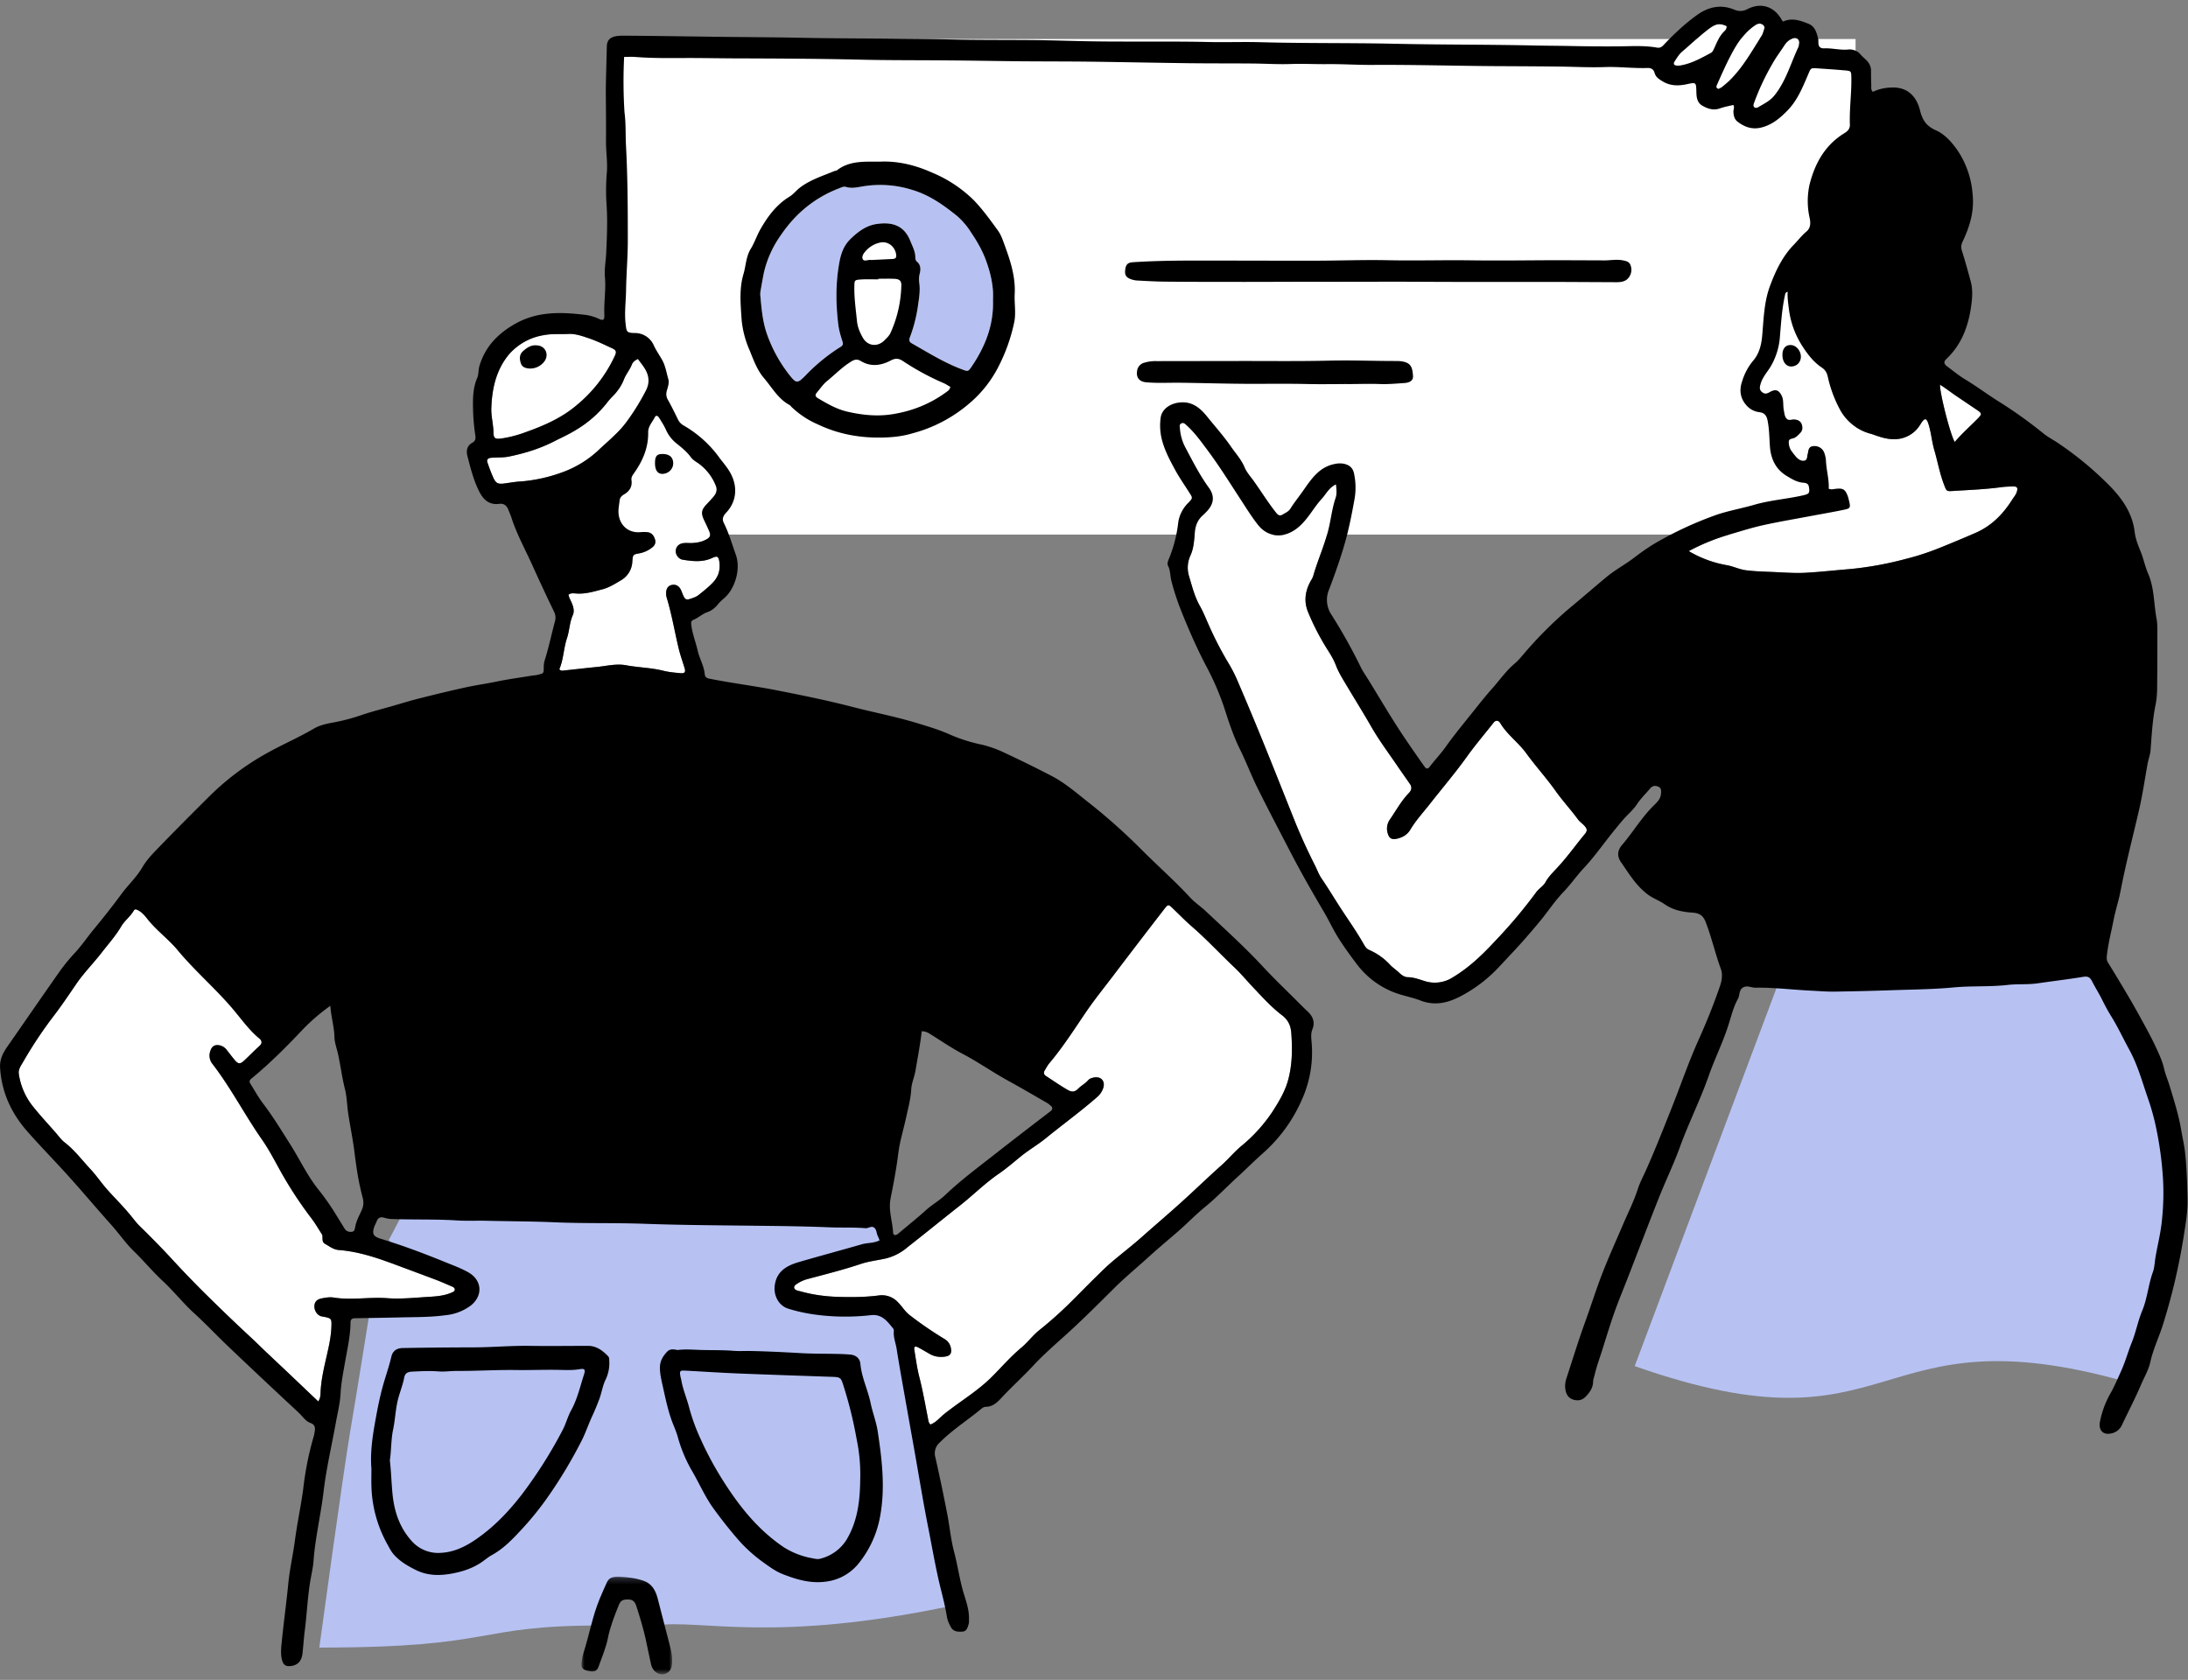
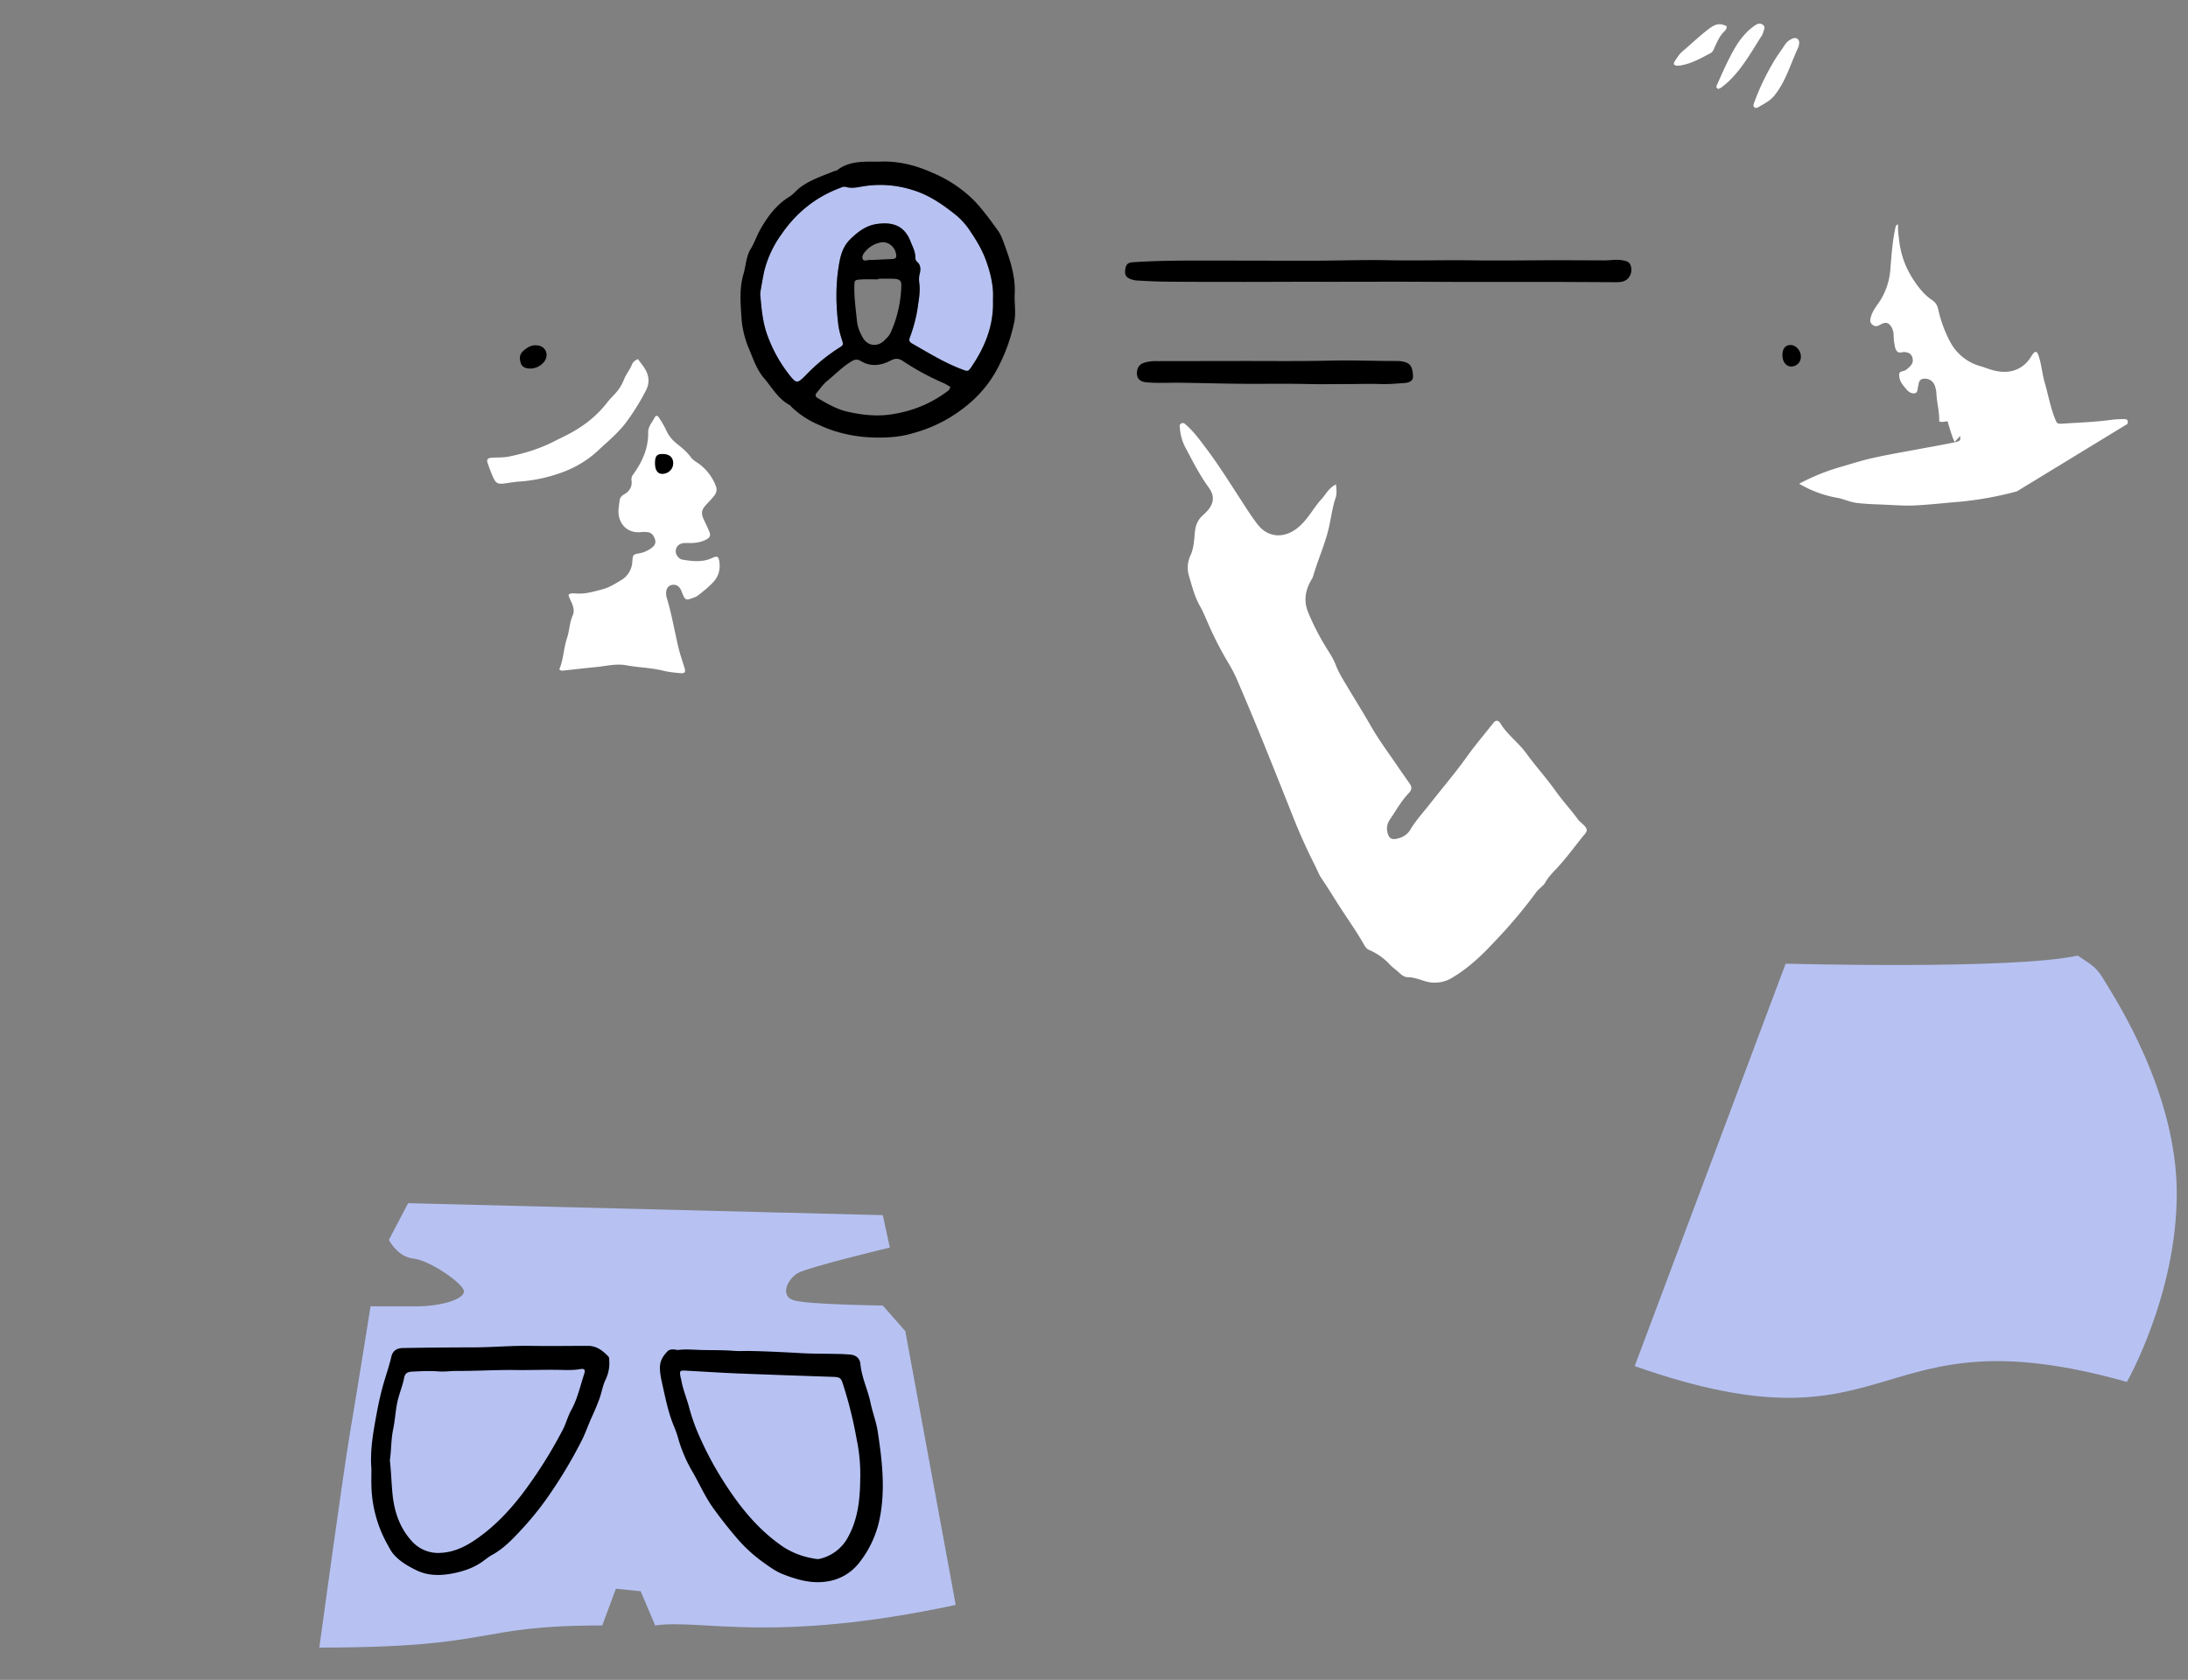
<svg xmlns="http://www.w3.org/2000/svg" xmlns:xlink="http://www.w3.org/1999/xlink" width="362" height="278">
  <rect width="100%" height="100%" fill="#808080" stroke="none" />
  <defs>
-     <path id="a" d="M0 .19h15.01v16.16H0z" />
-   </defs>
+     </defs>
  <g fill="none" fill-rule="evenodd">
-     <path fill="#FFF" d="M102 6.46h205v82H102zM64.58 208.98l7.54 2.8c.9.35 1.78.75 2.67 1.13.21.09.42.2.44.44.04.34-.25.43-.49.54-1.27.57-2.65.65-4 .74-2.23.13-4.49.37-6.7.2-2.95-.22-5.89.37-8.82-.1-.66-.11-1.32 0-1.97.13-.83.15-1.22.58-1.24 1.3-.02.72.44 1.44 1.07 1.65.13.04.26.06.4.08 1.34.26 1.4.29 1.34 1.7-.06 1.72-.46 3.4-.84 5.07-.45 1.97-.9 3.93-.96 5.97-.02.39-.05.79-.37 1.29l-4.92-4.68-3.36-3.17c-1.02-.95-2-1.95-3.04-2.9-2.51-2.33-4.98-4.71-7.42-7.12a170.73 170.73 0 01-5.39-5.6c-1.75-1.9-3.57-3.75-5.42-5.56-.54-.53-.98-1.12-1.45-1.7-1.21-1.49-2.58-2.84-3.86-4.27-.99-1.1-1.81-2.35-2.83-3.44-1.4-1.51-2.65-3.17-4.3-4.45-.58-.45-1.02-1.1-1.51-1.65-1.24-1.42-2.53-2.8-3.7-4.27a11.14 11.14 0 01-2.34-5.37c-.12-.77.34-1.37.68-1.96a70.92 70.92 0 014.95-7.48c1.37-1.77 2.62-3.64 3.89-5.5 1.24-1.81 2.8-3.37 4.14-5.1 1.12-1.45 2.36-2.82 3.3-4.43.56-.94 1.5-1.6 2.05-2.57.21-.37.52-.17.8-.02.77.42 1.24 1.14 1.77 1.77 1.45 1.72 3.27 3.06 4.71 4.8 2.75 3.31 6.03 6.14 8.85 9.4 1.52 1.75 2.83 3.7 4.64 5.2.42.35.55.77.04 1.23-.88.8-1.7 1.65-2.57 2.46-.64.59-.97.55-1.53-.12-.46-.54-.87-1.1-1.31-1.66a2 2 0 00-1.06-.74c-.84-.22-1.39.05-1.65.86a2.2 2.2 0 00.3 2.14c3.07 3.97 5.36 8.46 8.24 12.57 1.09 1.57 1.99 3.3 2.93 5a65.93 65.93 0 005.18 7.95c.64.83 1.17 1.75 1.74 2.64.07.1.14.24.14.36.03.48-.08 1.02.43 1.3.72.4 1.38.95 2.27 1.02 2.96.23 5.77 1.1 8.54 2.12M150.03 206.48c2.98-2.33 5.91-4.72 8.88-7.06 2.14-1.69 4.07-3.63 6.33-5.18 1.34-.92 2.56-2 3.82-3.01 1.26-1 2.68-1.83 3.95-2.86 2.83-2.3 5.78-4.44 8.53-6.85.48-.42.81-.93 1-1.53.33-1.13-.43-1.92-1.6-1.67-.35.07-.7.18-.93.46-.47.54-1.12.86-1.61 1.36-.56.58-1.06.63-1.75.23-1.22-.7-2.37-1.51-3.55-2.27-.42-.26-.5-.58-.24-1 .23-.36.43-.77.7-1.1 2.28-2.7 4.16-5.66 6.14-8.57 1.39-2.03 2.94-3.95 4.42-5.9a1594.38 1594.38 0 018.58-11.2c.55-.68.61-.68 1.23-.1 1.09 1.03 2.12 2.11 3.25 3.09 2.46 2.13 4.66 4.52 7.02 6.75 1.08 1.02 2.04 2.18 3.06 3.26 1.54 1.62 3.04 3.31 4.83 4.67 1 .75 1.45 1.7 1.54 2.91.19 2.56.18 5.1-.46 7.6-.5 2-1.55 3.73-2.64 5.44a25.92 25.92 0 01-5.21 5.74c-1.14.97-2.1 2.12-3.21 3.12-2.17 1.93-4.25 3.95-6.4 5.9-2.21 2.01-4.5 3.95-6.73 5.93-1.6 1.43-3.32 2.74-4.96 4.13-1.05.88-2 1.86-2.98 2.81-1.7 1.67-3.33 3.39-5.05 5.02a64.45 64.45 0 01-4.07 3.54c-1.1.89-1.93 2.04-3.01 2.94-1.76 1.47-3.25 3.21-4.87 4.82-2.4 2.38-5.29 4.06-7.88 6.14-.72.58-1.28 1.35-2.24 1.7-.32-.33-.34-.69-.4-1.03-.45-2.29-.85-4.58-1.43-6.84-.38-1.49-.58-3.02-.83-4.54-.08-.47.15-.61.63-.36.62.33 1.23.69 1.84 1.04.83.5 1.73.63 2.67.48.79-.13 1.06-.53.93-1.3a2.17 2.17 0 00-1.06-1.6 59.84 59.84 0 01-5.75-3.94c-.8-.6-1.26-1.45-1.95-2.13a3.62 3.62 0 00-3.2-1.14c-2.15.28-4.3.3-6.47.24-2.2-.05-4.38-.33-6.5-.93-.22-.06-.45-.08-.64-.18-.46-.21-.51-.6-.1-.92a5.95 5.95 0 012.15-.98c2.88-.77 5.78-1.5 8.61-2.45 1.35-.45 2.75-.59 4.12-.9a8.72 8.72 0 003.5-1.78M81.29 67.36c.12-3.18.84-6.21 2.9-8.7a9.67 9.67 0 015.78-3.2c1.33-.26 2.72-.13 4.08-.2 1.14-.06 2.34.37 3.46.75 1.28.44 2.51 1.05 3.75 1.62.7.33.76.59.47 1.23a23.21 23.21 0 01-6.42 8.27c-2.42 2.03-5.27 3.29-8.22 4.34-1.38.5-2.75.92-4.2 1.1-.97.11-1.24-.02-1.25-.99-.02-1.41-.44-2.79-.35-4.22" />
    <path d="M108.35 69.04c.2-.42.53-.18.7.1.42.68.86 1.35 1.17 2.07a6 6 0 001.9 2.32c.79.65 1.57 1.29 2.17 2.12.32.44.77.71 1.21 1a8.29 8.29 0 012.9 3.68c.3.67.13 1.3-.34 1.84-.37.44-.76.86-1.15 1.27-.87.91-.97 1.48-.44 2.6.28.6.57 1.19.83 1.8.33.76.23 1.09-.52 1.48-.75.39-1.58.52-2.42.55-.4 0-.8-.03-1.19 0-.82.07-1.33.57-1.37 1.3-.03.62.47 1.34 1.14 1.45 1.66.27 3.32.46 4.93-.3.79-.37 1.01-.24 1.14.61.2 1.33-.12 2.5-1.1 3.51-.67.7-1.42 1.3-2.17 1.9-.24.2-.49.37-.78.49-1.58.6-1.58.6-2.2-.98-.32-.83-.86-1.19-1.6-1.05-.64.13-.99.64-.95 1.52 0 .3.1.6.19.9.77 2.61 1.22 5.3 1.85 7.94.26 1.11.64 2.19.98 3.28.26.8.1 1.04-.77.95-.92-.09-1.85-.17-2.74-.4-2.02-.5-4.1-.52-6.13-.9-1.68-.31-3.33.15-4.99.3-1.75.17-3.5.38-5.25.56-.24.02-.52.14-.81-.2.7-1.61.7-3.45 1.27-5.15.42-1.25.41-2.6.97-3.82.3-.68.06-1.48-.26-2.18-.18-.4-.4-.77-.46-1.19.4-.3.82-.22 1.19-.2 1.53.14 2.96-.31 4.4-.68 1.16-.3 2.18-.96 3.19-1.56a3.77 3.77 0 001.78-3.08c.09-1.13.1-1.13 1.27-1.34a4.84 4.84 0 001.9-.87c.52-.36.78-.82.56-1.48-.22-.63-.57-1.1-1.29-1.14-.35-.03-.7-.04-1.05 0-1.95.2-3.47-1.04-3.67-3.04-.07-.75.1-1.5.18-2.23.06-.48.38-.78.78-1 .88-.53 1.33-1.29 1.18-2.31-.06-.45.12-.76.36-1.08 1.46-2.05 2.45-4.27 2.4-6.86-.02-.98.7-1.69 1.1-2.5M103.22 62.84c.34-.9 1-1.64 1.35-2.55.15-.39.54-.67.97-.87.34.47.7.91 1.01 1.38.83 1.22 1.01 2.5.3 3.85a37.82 37.82 0 01-3.19 5.15c-1.24 1.68-2.8 3-4.33 4.4a17.38 17.38 0 01-5.8 3.77 25.91 25.91 0 01-7.3 1.7c-.97.04-1.93.23-2.88.35-.92.11-1.3-.05-1.7-.9-.38-.83-.7-1.7-1-2.58-.17-.49.08-.73.58-.78 1-.09 2.02 0 3.03-.22 2.59-.53 5.08-1.3 7.44-2.51 1.29-.66 2.61-1.24 3.83-2.03a18.45 18.45 0 004.9-4.35c.37-.49.8-.93 1.23-1.38a7.48 7.48 0 001.56-2.43M283.58 8.07c-.13.28-.26.56-.55.71-1.59.85-3.16 1.74-4.97 2.05-.17.03-.35.05-.53.04-.57-.02-.75-.27-.44-.74.35-.55.72-1.14 1.2-1.56 1.44-1.22 2.8-2.54 4.3-3.69 1.24-.95 1.88-1.1 3.07-.56.06.34-.12.64-.33.83-.86.81-1.28 1.88-1.75 2.92M286.18 13.3c-.41.4-.85.76-1.3 1.12-.16.13-.38.2-.55.3-.5-.16-.36-.46-.23-.74.67-1.49 1.31-2.98 2.06-4.43.72-1.41 1.49-2.78 2.59-3.95a8.93 8.93 0 011.7-1.46c.39-.25.82-.33 1.23-.03.42.32.2.72.09 1.08-.08.25-.16.52-.3.73-1.64 2.55-3.1 5.23-5.3 7.38M297.53 7.82c-1.27 2.68-2.04 5.6-3.95 7.98-.72.9-1.7 1.36-2.64 1.92-.21.13-.5.24-.73 0-.2-.24-.06-.5.02-.75a39.92 39.92 0 013.02-6.42c.6-1.08 1.35-2.06 2.02-3.09.32-.5.77-.86 1.3-1.08.63-.27 1.15.13 1.1.77-.05.24-.05.48-.14.67M262.19 138.04c-1.57 1.9-2.99 3.92-4.68 5.71-.66.7-1.35 1.4-1.82 2.25-.38.68-1.08 1.03-1.52 1.64a81.29 81.29 0 01-6.7 7.98c-2.11 2.28-4.35 4.46-7.05 6.08a5.5 5.5 0 01-4.56.7c-.96-.29-1.9-.67-2.95-.69-.53 0-1.01-.35-1.38-.7-.48-.47-1.04-.83-1.5-1.3a10.2 10.2 0 00-3.51-2.51c-.46-.18-.73-.66-.96-1.07-1.22-2.14-2.66-4.14-3.99-6.21-.97-1.51-1.9-3.05-2.91-4.53-.46-.67-.72-1.41-1.07-2.11a96.32 96.32 0 01-3.24-7.07c-2.04-5.1-4.05-10.21-6.14-15.3a560.96 560.96 0 00-3.42-8.14 23.59 23.59 0 00-1.56-3.06 57.18 57.18 0 01-3.37-6.57c-.43-.96-.82-1.95-1.34-2.86-.88-1.56-1.3-3.27-1.8-4.95a4.8 4.8 0 01.22-3.37c.6-1.28.62-2.63.76-3.97.11-1.11.51-2.03 1.36-2.76.16-.14.31-.3.47-.46 1.3-1.29 1.52-2.64.46-4.08-1.51-2.07-2.65-4.34-3.84-6.58a7.95 7.95 0 01-.93-3.15c-.02-.34-.17-.73.27-.91.4-.16.63.17.9.4 1.28 1.17 2.27 2.56 3.3 3.93 1.98 2.64 3.72 5.44 5.52 8.2.93 1.42 1.83 2.89 2.89 4.24 1.72 2.21 4.4 2.3 6.58.54 1.7-1.36 2.6-3.29 4.02-4.83.7-.77 1.14-1.78 2.33-2.37.1.88.17 1.58-.06 2.25-.5 1.47-.7 3-1.02 4.5-.6 2.9-1.87 5.58-2.68 8.4-.11.38-.36.71-.54 1.07-.83 1.6-1 3.26-.3 4.94.82 2 1.8 3.9 2.93 5.75.59.95 1.23 1.9 1.64 2.97.45 1.2 1.13 2.28 1.78 3.37 1.37 2.3 2.79 4.57 4.12 6.89 1.36 2.37 3.01 4.53 4.53 6.8l1.81 2.59c.4.55.33 1.05-.14 1.54-1.26 1.3-2.12 2.9-3.14 4.38a2.63 2.63 0 00-.33 2.4c.23.73.65.95 1.42.8.94-.2 1.75-.63 2.26-1.47.97-1.63 2.26-3.01 3.42-4.5 1.95-2.48 4-4.89 5.85-7.46 1.42-2 3.02-3.87 4.54-5.8.4-.5.85-.32 1.09.08 1.14 1.91 3 3.2 4.3 4.99 1.54 2.13 3.33 4.08 4.85 6.23 1.17 1.65 2.55 3.13 3.74 4.76.26.34.64.6.94.91.57.59.64.9.15 1.5M323.37 65.33l3.7 2.5c.84.56.86.7.2 1.38-1.28 1.31-2.66 2.51-3.86 3.93-.69-1.06-2.48-8.02-2.44-9.48.87.54 1.63 1.13 2.4 1.67" fill="#FFF" />
-     <path d="M333.7 81.31c-.13.53-.5.92-.78 1.37-1.53 2.42-3.44 4.37-6.15 5.54-1.94.84-3.88 1.65-5.84 2.44-1.8.72-3.64 1.34-5.5 1.8a56.6 56.6 0 01-9.33 1.71c-2.5.2-4.99.49-7.49.62-1.53.08-3.07-.03-4.6-.1-1.71-.09-3.42-.1-5.14-.32-1.11-.14-2.09-.65-3.17-.84a18.63 18.63 0 01-6.3-2.33 35 35 0 016.96-2.81c1.78-.52 3.54-1.08 5.35-1.48 2.44-.54 4.91-.96 7.37-1.42 1.95-.37 3.9-.7 5.84-1.1 1.26-.25 1.28-.34.98-1.6-.05-.2-.1-.42-.17-.63-.44-1.2-.79-1.41-2.07-1.26-.34.04-.69.16-1.1-.03.08-1.55-.4-3.08-.46-4.66a4.26 4.26 0 00-.24-1.16 1.69 1.69 0 00-1.68-1.23c-.51-.01-.85.18-.98.69-.05.17-.05.35-.1.52-.16.42 0 1.1-.59 1.2-.52.1-1.02-.24-1.38-.66-.28-.33-.55-.68-.8-1.04a2.57 2.57 0 01-.38-1.39c-.01-.6.63-.5.98-.7.36-.2.63-.48.9-.77.42-.42.45-.94.26-1.47-.22-.57-.7-.75-1.27-.79-.42-.02-.88.27-1.25-.15-.33-.38-.34-.9-.44-1.36-.08-.38-.08-.79-.1-1.18-.02-.4-.05-.79-.22-1.16-.46-1-1.02-1.24-1.98-.69-.48.28-.84.39-1.3.02-.48-.38-.39-.83-.26-1.31.29-1.05 1-1.87 1.57-2.74a11.35 11.35 0 001.66-5.35c.19-2.2.33-4.39.8-6.54.06-.25.03-.54.46-.67-.05 1.02.1 1.98.22 2.96.3 2.27 1.09 4.34 2.34 6.23.84 1.28 1.8 2.5 3.1 3.36.55.37.84.85.98 1.5a20.93 20.93 0 001.94 5.31 8.13 8.13 0 005.19 4.15c.43.12.83.29 1.25.42 1.13.37 2.27.6 3.5.4a4.95 4.95 0 003.31-2.17c.16-.21.27-.46.43-.66.45-.58.71-.54.97.18.51 1.46.6 3.02 1.03 4.5.57 1.94.91 3.94 1.65 5.83.38.97.37 1.03 1.43.96 2.68-.17 5.37-.27 8.03-.63.66-.09 1.32-.1 1.97-.12.62 0 .77.22.6.81" fill="#FFF" />
+     <path d="M333.7 81.31a56.6 56.6 0 01-9.33 1.71c-2.5.2-4.99.49-7.49.62-1.53.08-3.07-.03-4.6-.1-1.71-.09-3.42-.1-5.14-.32-1.11-.14-2.09-.65-3.17-.84a18.63 18.63 0 01-6.3-2.33 35 35 0 016.96-2.81c1.78-.52 3.54-1.08 5.35-1.48 2.44-.54 4.91-.96 7.37-1.42 1.95-.37 3.9-.7 5.84-1.1 1.26-.25 1.28-.34.98-1.6-.05-.2-.1-.42-.17-.63-.44-1.2-.79-1.41-2.07-1.26-.34.04-.69.16-1.1-.03.08-1.55-.4-3.08-.46-4.66a4.26 4.26 0 00-.24-1.16 1.69 1.69 0 00-1.68-1.23c-.51-.01-.85.18-.98.69-.05.17-.05.35-.1.52-.16.42 0 1.1-.59 1.2-.52.1-1.02-.24-1.38-.66-.28-.33-.55-.68-.8-1.04a2.57 2.57 0 01-.38-1.39c-.01-.6.63-.5.98-.7.36-.2.63-.48.9-.77.42-.42.45-.94.26-1.47-.22-.57-.7-.75-1.27-.79-.42-.02-.88.27-1.25-.15-.33-.38-.34-.9-.44-1.36-.08-.38-.08-.79-.1-1.18-.02-.4-.05-.79-.22-1.16-.46-1-1.02-1.24-1.98-.69-.48.28-.84.39-1.3.02-.48-.38-.39-.83-.26-1.31.29-1.05 1-1.87 1.57-2.74a11.35 11.35 0 001.66-5.35c.19-2.2.33-4.39.8-6.54.06-.25.03-.54.46-.67-.05 1.02.1 1.98.22 2.96.3 2.27 1.09 4.34 2.34 6.23.84 1.28 1.8 2.5 3.1 3.36.55.37.84.85.98 1.5a20.93 20.93 0 001.94 5.31 8.13 8.13 0 005.19 4.15c.43.12.83.29 1.25.42 1.13.37 2.27.6 3.5.4a4.95 4.95 0 003.31-2.17c.16-.21.27-.46.43-.66.45-.58.71-.54.97.18.51 1.46.6 3.02 1.03 4.5.57 1.94.91 3.94 1.65 5.83.38.97.37 1.03 1.43.96 2.68-.17 5.37-.27 8.03-.63.66-.09 1.32-.1 1.97-.12.62 0 .77.22.6.81" fill="#FFF" />
    <path d="M164.29 49.85c0-.6.03-1.18-.01-1.75-.14-1.9-.64-3.69-1.33-5.47-.6-1.5-1.4-2.84-2.28-4.15a12.2 12.2 0 00-2.29-2.71c-2.25-1.82-4.6-3.5-7.47-4.35a17.58 17.58 0 00-8.2-.57c-.92.16-1.81.36-2.73.09-.43-.13-.76.08-1.14.22-4 1.53-7.16 4.12-9.56 7.63a17.56 17.56 0 00-2.89 6.3c-.18.9-.34 1.81-.5 2.72-.06.35-.13.7-.1 1.05.2 2.17.37 4.35 1.11 6.45a23.54 23.54 0 003.66 6.68c1.2 1.53 1.37 1.49 2.7.16a30.08 30.08 0 015.8-4.74c.48-.28.43-.57.3-.98a14.4 14.4 0 01-.68-2.82c-.38-3.2-.43-6.4.09-9.6.28-1.75.67-3.26 2.03-4.55 1.26-1.2 2.57-2.16 4.3-2.4 2.39-.33 4.47.13 5.54 2.88.34.86.8 1.67.8 2.63 0 .27.06.55.27.73.68.58.63 1.32.44 2.06-.12.48-.12.95-.06 1.44.17 1.19 0 2.36-.18 3.54a24.1 24.1 0 01-1.37 5.48c-.18.45-.11.76.31 1 2.72 1.54 5.36 3.2 8.3 4.3.98.38 1.03.4 1.6-.45 2.23-3.27 3.64-6.82 3.54-10.82" fill="#B7C2F3" />
-     <path d="M157.23 64.01c-.43-.23-.8-.48-1.2-.65a42.57 42.57 0 01-6.7-3.65c-.7-.44-1.24-.43-1.94-.06-1.64.86-3.32 1.1-5 .08-.5-.3-.94-.27-1.46.04-1.53.9-2.75 2.2-4.11 3.3-.62.5-1.11 1.23-1.65 1.87-.31.37-.35.66.13.95 1.6.94 3.22 1.87 5 2.26 2.45.55 4.91.8 7.45.38 3.24-.53 6.15-1.7 8.78-3.63.27-.2.6-.36.7-.89M145.31 46.13v.1c-.96 0-1.93-.04-2.89.02-1.05.07-1.06.13-1.07 1.2-.03 1.9.24 3.76.43 5.64.1 1.06.49 1.95.99 2.82.8 1.38 2.43 1.55 3.55.42.37-.37.76-.72 1-1.21a20.08 20.08 0 001.8-7.77c.06-.87-.3-1.18-1.17-1.21-.88-.04-1.76-.01-2.64-.01M144.08 43v.03l3.54-.17c.4-.02.69-.1.66-.6-.1-1.32-1.23-2.33-2.5-2.15a4.4 4.4 0 00-2.67 1.57c-.27.3-.57.8-.37 1.2.2.4.7.16 1.08.14l.26-.02" fill="#FFF" />
    <path d="M52.83 272.65s3.95-28.94 5.08-35.57c1.13-6.63 3.4-20.9 3.4-20.9h7.54c4.38 0 8.05-1.26 7.9-2.53-.13-1.27-5.64-5.08-8.33-5.37-2.68-.28-4.08-3.1-4.08-3.1l3.18-6.07 78.54 1.98 1.16 5.36s-13.54 3.25-15.23 4.23c-1.7 1-3.05 3.82-.6 4.52 2.43.7 14.67.85 14.67.85l3.72 4.23 8.34 45.31c-30.37 6.5-42.13 2.28-49.72 3.4l-2.4-5.66-4.1-.42-2.26 6.08c-21.61 0-16.98 3.66-46.81 3.66M270.46 226.07l24.97-66.6s37.37 1.04 48.33-1.33c2.67 1.77 3.12 1.94 4.6 4.45 1.47 2.5 11.78 18.1 11.78 34.89 0 16.78-8.25 31.21-8.25 31.21-42.94-12.12-37.36 12.89-81.43-2.62" fill="#B7C2F3" />
-     <path d="M333.7 81.31c-.13.53-.5.92-.78 1.37-1.53 2.42-3.44 4.37-6.15 5.54-1.94.84-3.88 1.65-5.84 2.44-1.8.72-3.64 1.34-5.5 1.8a56.6 56.6 0 01-9.33 1.71c-2.5.2-4.99.49-7.49.62-1.53.08-3.07-.03-4.6-.1-1.71-.09-3.42-.1-5.14-.32-1.11-.14-2.09-.65-3.17-.84a18.63 18.63 0 01-6.3-2.33 35 35 0 016.96-2.81c1.78-.52 3.54-1.08 5.35-1.48 2.44-.54 4.91-.96 7.37-1.42 1.95-.37 3.9-.7 5.84-1.1 1.26-.25 1.28-.34.98-1.6-.05-.2-.1-.42-.17-.63-.44-1.2-.79-1.41-2.07-1.26-.34.04-.69.16-1.1-.03.08-1.55-.4-3.08-.46-4.66a4.26 4.26 0 00-.24-1.16 1.69 1.69 0 00-1.68-1.23c-.51-.01-.85.18-.98.69-.05.17-.05.35-.1.52-.16.42 0 1.1-.59 1.2-.52.1-1.02-.24-1.38-.66-.28-.33-.55-.68-.8-1.04a2.57 2.57 0 01-.38-1.39c-.01-.6.63-.5.98-.7.36-.2.63-.48.9-.77.42-.42.45-.94.26-1.47-.22-.57-.7-.75-1.27-.79-.42-.02-.88.27-1.25-.15-.33-.38-.34-.9-.44-1.36-.08-.38-.08-.79-.1-1.18-.02-.4-.05-.79-.22-1.16-.46-1-1.02-1.24-1.98-.69-.48.28-.84.39-1.3.02-.48-.38-.39-.83-.26-1.31.29-1.05 1-1.87 1.57-2.74a11.35 11.35 0 001.66-5.35c.19-2.2.33-4.39.8-6.54.06-.25.03-.54.46-.67-.05 1.02.1 1.98.22 2.96.3 2.27 1.09 4.34 2.34 6.23.84 1.28 1.8 2.5 3.1 3.36.55.37.84.85.98 1.5a20.93 20.93 0 001.94 5.31 8.13 8.13 0 005.19 4.15c.43.12.83.29 1.25.42 1.13.37 2.27.6 3.5.4a4.95 4.95 0 003.31-2.17c.16-.21.27-.46.43-.66.45-.58.71-.54.97.18.51 1.46.6 3.02 1.03 4.5.57 1.94.91 3.94 1.65 5.83.38.97.37 1.03 1.43.96 2.68-.17 5.37-.27 8.03-.63.66-.09 1.32-.1 1.97-.12.62 0 .77.22.6.81m-10.33-15.98l3.7 2.5c.84.56.86.7.2 1.38-1.28 1.31-2.66 2.51-3.86 3.93-.69-1.06-2.48-8.02-2.44-9.48.87.54 1.63 1.13 2.4 1.67m-61.18 72.71c-1.57 1.9-2.99 3.92-4.68 5.7-.66.71-1.35 1.4-1.82 2.26-.38.68-1.08 1.03-1.52 1.64a81.29 81.29 0 01-6.7 7.98c-2.11 2.28-4.35 4.46-7.05 6.08a5.5 5.5 0 01-4.56.7c-.96-.29-1.9-.67-2.95-.69-.53 0-1.01-.35-1.38-.7-.48-.47-1.04-.83-1.5-1.3a10.21 10.21 0 00-3.51-2.51c-.46-.18-.73-.66-.96-1.07-1.22-2.14-2.66-4.14-3.99-6.21-.97-1.51-1.9-3.05-2.91-4.53-.46-.67-.72-1.41-1.07-2.12a96.42 96.42 0 01-3.24-7.06c-2.04-5.1-4.05-10.21-6.14-15.3a566.58 566.58 0 00-3.42-8.14 23.59 23.59 0 00-1.56-3.06 57.02 57.02 0 01-3.37-6.57c-.43-.96-.82-1.95-1.34-2.86-.88-1.56-1.3-3.27-1.8-4.95a4.8 4.8 0 01.22-3.37c.6-1.28.62-2.63.76-3.97.11-1.11.51-2.03 1.36-2.76.16-.14.31-.3.47-.46 1.3-1.29 1.52-2.64.46-4.08-1.5-2.07-2.65-4.34-3.84-6.58a7.95 7.95 0 01-.93-3.15c-.02-.34-.17-.73.27-.91.4-.16.63.17.9.4 1.28 1.17 2.28 2.56 3.3 3.93 1.98 2.64 3.72 5.44 5.52 8.2.93 1.42 1.83 2.89 2.89 4.24 1.72 2.21 4.4 2.3 6.58.54 1.7-1.36 2.6-3.3 4.02-4.83.7-.77 1.14-1.78 2.33-2.37.1.88.17 1.58-.06 2.25-.5 1.47-.7 3-1.02 4.5-.6 2.9-1.88 5.58-2.68 8.4-.11.38-.36.71-.54 1.07-.83 1.6-1 3.26-.3 4.94.82 2 1.8 3.9 2.93 5.75.59.95 1.23 1.9 1.64 2.97.45 1.2 1.13 2.28 1.78 3.37 1.37 2.3 2.79 4.57 4.12 6.89 1.36 2.37 3.01 4.53 4.53 6.8l1.81 2.59c.4.55.33 1.05-.14 1.54-1.26 1.3-2.12 2.9-3.14 4.38a2.63 2.63 0 00-.33 2.4c.23.73.65.95 1.42.8.94-.2 1.75-.63 2.26-1.47.97-1.63 2.26-3.01 3.42-4.5 1.95-2.48 4-4.89 5.85-7.46 1.42-2 3.02-3.87 4.54-5.8.4-.5.85-.32 1.09.08 1.14 1.91 2.99 3.2 4.3 4.99 1.54 2.13 3.33 4.08 4.85 6.23 1.17 1.65 2.55 3.13 3.74 4.76.26.34.64.6.94.91.57.59.64.9.15 1.5M297.53 7.81c-1.27 2.69-2.04 5.6-3.95 7.98-.72.9-1.7 1.36-2.64 1.92-.21.13-.5.24-.73 0-.2-.24-.06-.5.02-.75a39.9 39.9 0 013.02-6.42c.6-1.08 1.35-2.06 2.02-3.09.32-.5.77-.86 1.3-1.08.63-.27 1.15.13 1.1.77-.05.24-.05.48-.14.67m-11.35 5.48c-.41.4-.85.76-1.3 1.12-.16.13-.38.2-.55.3-.5-.16-.36-.46-.23-.74.67-1.49 1.31-2.98 2.06-4.43.72-1.41 1.49-2.78 2.59-3.95a8.94 8.94 0 011.7-1.46c.39-.25.82-.33 1.23-.03.42.32.2.72.09 1.08-.08.25-.16.52-.3.73-1.64 2.55-3.1 5.23-5.3 7.38m-2.6-5.23c-.12.28-.25.56-.54.71-1.59.85-3.16 1.74-4.97 2.05-.17.03-.35.05-.53.04-.57-.02-.75-.27-.44-.74.35-.55.72-1.14 1.2-1.56 1.44-1.22 2.8-2.54 4.3-3.69 1.24-.95 1.88-1.1 3.07-.56.06.34-.12.64-.33.83-.86.81-1.28 1.88-1.75 2.92M103.22 62.84c.34-.9 1-1.64 1.35-2.55.15-.39.54-.67.97-.87.34.47.7.91 1.01 1.38.83 1.23 1.01 2.5.3 3.85a37.8 37.8 0 01-3.19 5.15c-1.24 1.68-2.8 3-4.33 4.4a17.37 17.37 0 01-5.8 3.77 25.9 25.9 0 01-7.3 1.7c-.97.04-1.93.23-2.89.35-.91.11-1.3-.05-1.69-.9-.38-.83-.7-1.7-1-2.58-.17-.49.08-.73.58-.78 1-.09 2.02 0 3.03-.22 2.59-.53 5.08-1.3 7.44-2.51 1.29-.66 2.61-1.24 3.83-2.03a18.43 18.43 0 004.9-4.35c.37-.5.8-.93 1.23-1.38a7.5 7.5 0 001.56-2.43m5.13 6.2c.2-.42.53-.18.7.1.42.68.86 1.35 1.17 2.07a6 6 0 001.9 2.32c.79.65 1.57 1.29 2.17 2.12.32.44.77.71 1.21 1a8.29 8.29 0 012.9 3.68c.3.67.13 1.3-.34 1.84-.37.44-.76.86-1.15 1.27-.87.91-.97 1.48-.44 2.6.28.6.57 1.19.83 1.8.33.76.23 1.09-.52 1.47-.75.4-1.58.53-2.42.56-.4 0-.8-.03-1.19 0-.82.07-1.33.57-1.37 1.3-.03.62.47 1.34 1.14 1.45 1.66.27 3.32.46 4.93-.3.79-.37 1.01-.24 1.14.61.2 1.33-.12 2.5-1.1 3.51-.67.7-1.42 1.3-2.17 1.9-.24.2-.49.37-.78.49-1.58.6-1.58.6-2.2-.98-.32-.83-.86-1.19-1.6-1.05-.64.13-.99.64-.95 1.52 0 .3.1.6.19.9.77 2.61 1.22 5.3 1.85 7.94.26 1.11.64 2.19.98 3.28.26.8.1 1.04-.77.95-.92-.09-1.85-.17-2.74-.4-2.02-.5-4.1-.52-6.13-.9-1.68-.31-3.33.15-4.99.3-1.75.17-3.5.38-5.25.56-.24.02-.52.14-.81-.2.7-1.61.7-3.45 1.27-5.15.42-1.25.41-2.6.97-3.82.3-.68.06-1.48-.26-2.18-.18-.4-.4-.77-.46-1.19.4-.3.82-.22 1.19-.2 1.53.14 2.96-.31 4.4-.68 1.16-.3 2.18-.96 3.19-1.56a3.76 3.76 0 001.78-3.08c.09-1.13.1-1.13 1.27-1.34a4.83 4.83 0 001.9-.87c.52-.36.78-.82.56-1.48-.22-.63-.57-1.1-1.29-1.14a6.2 6.2 0 00-1.05 0c-1.95.2-3.47-1.04-3.67-3.04-.07-.75.1-1.5.18-2.23.06-.48.38-.78.78-1 .88-.53 1.33-1.29 1.18-2.31-.06-.45.12-.76.36-1.09 1.46-2.04 2.45-4.26 2.4-6.85-.02-.98.7-1.69 1.1-2.5M81.3 67.36c.12-3.18.84-6.21 2.9-8.7a9.67 9.67 0 015.78-3.2c1.33-.26 2.72-.13 4.08-.2 1.14-.06 2.34.37 3.46.75 1.28.44 2.51 1.05 3.75 1.62.7.33.76.59.47 1.23a23.2 23.2 0 01-6.42 8.27c-2.42 2.03-5.27 3.29-8.22 4.34a19.3 19.3 0 01-4.2 1.1c-.97.11-1.24-.02-1.25-.99-.02-1.41-.44-2.79-.35-4.22m68.74 139.12c2.98-2.33 5.91-4.72 8.88-7.06 2.14-1.69 4.07-3.63 6.33-5.18 1.34-.92 2.56-2 3.82-3.01 1.26-1 2.68-1.83 3.95-2.86 2.83-2.3 5.78-4.44 8.53-6.85.48-.42.81-.93 1-1.53.33-1.13-.43-1.92-1.6-1.67-.35.07-.7.18-.93.46-.47.54-1.12.86-1.61 1.36-.56.58-1.06.63-1.75.23-1.22-.7-2.37-1.51-3.55-2.27-.42-.26-.5-.58-.24-1 .23-.36.43-.77.7-1.1 2.28-2.7 4.16-5.66 6.14-8.57 1.39-2.03 2.94-3.95 4.42-5.9a1553.05 1553.05 0 018.58-11.2c.55-.68.61-.68 1.23-.1 1.08 1.03 2.12 2.11 3.25 3.09 2.46 2.13 4.66 4.52 7.02 6.75 1.08 1.02 2.04 2.18 3.06 3.26 1.54 1.62 3.04 3.31 4.83 4.67 1 .75 1.45 1.7 1.54 2.91.19 2.56.18 5.1-.46 7.6-.5 2-1.55 3.73-2.64 5.44a25.95 25.95 0 01-5.21 5.74c-1.14.97-2.1 2.12-3.21 3.12-2.17 1.93-4.25 3.95-6.4 5.9-2.21 2.01-4.5 3.95-6.73 5.93-1.6 1.43-3.32 2.74-4.96 4.13-1.05.88-2 1.86-2.98 2.81-1.7 1.67-3.33 3.39-5.05 5.02a64.45 64.45 0 01-4.07 3.54c-1.1.89-1.93 2.04-3.02 2.94-1.76 1.47-3.24 3.21-4.86 4.82-2.4 2.38-5.29 4.06-7.88 6.14-.72.58-1.28 1.35-2.24 1.7-.32-.33-.34-.69-.4-1.03-.45-2.29-.85-4.58-1.43-6.84-.38-1.49-.58-3.02-.83-4.54-.08-.47.15-.61.63-.36.62.33 1.23.69 1.84 1.04.83.5 1.73.63 2.67.48.79-.13 1.06-.53.93-1.3a2.17 2.17 0 00-1.06-1.6 59.78 59.78 0 01-5.75-3.94c-.8-.6-1.26-1.45-1.95-2.13a3.62 3.62 0 00-3.2-1.14c-2.15.28-4.3.3-6.47.24-2.2-.05-4.38-.33-6.5-.93-.22-.06-.45-.08-.64-.18-.46-.21-.51-.6-.1-.92a5.96 5.96 0 012.15-.98c2.88-.77 5.78-1.5 8.61-2.45 1.35-.45 2.75-.59 4.12-.9a8.71 8.71 0 003.5-1.78m-2.7-8.21c.5-2.44.96-4.91 1.27-7.4.25-2.04.89-4.03 1.32-6.05.33-1.5.73-2.98.82-4.53.05-1.04.52-2.03.7-3.08.36-2.16.78-4.31 1.04-6.55.6 0 .96.2 1.3.4 1.82 1.12 3.59 2.36 5.49 3.35 2.6 1.37 5.01 3.07 7.6 4.49 2.14 1.17 4.26 2.42 6.38 3.64.19.1.35.27.52.4.4.32.42.63 0 .96-3.17 2.43-6.34 4.86-9.48 7.33-2.7 2.11-5.44 4.16-7.93 6.53-.98.94-2.2 1.6-3.2 2.52-1.34 1.21-2.75 2.34-4.13 3.5-.2.17-.4.35-.62.49-.34.23-.65.1-.67-.28-.09-1.9-.82-3.71-.4-5.72m-82.77 10.7c2.51.94 5.03 1.87 7.54 2.82.9.34 1.78.74 2.67 1.12.21.09.42.2.44.44.04.34-.25.43-.49.54-1.27.57-2.65.65-4 .73-2.23.14-4.49.38-6.7.21-2.95-.22-5.89.37-8.82-.1-.66-.11-1.32 0-1.97.13-.83.15-1.22.58-1.24 1.3-.02.72.44 1.44 1.07 1.65.13.04.26.06.4.08 1.34.26 1.4.29 1.34 1.7-.06 1.72-.46 3.4-.84 5.07-.45 1.97-.9 3.93-.96 5.97-.02.39-.05.79-.37 1.29l-4.92-4.68-3.36-3.17c-1.02-.95-2-1.95-3.04-2.9-2.51-2.33-4.98-4.71-7.42-7.12a171.74 171.74 0 01-5.39-5.6c-1.75-1.9-3.57-3.75-5.42-5.56-.54-.53-.98-1.12-1.45-1.7-1.21-1.49-2.58-2.84-3.86-4.27-.99-1.1-1.81-2.35-2.83-3.44-1.4-1.51-2.65-3.17-4.3-4.45-.58-.45-1.02-1.1-1.51-1.65-1.24-1.42-2.53-2.8-3.7-4.27a11.14 11.14 0 01-2.34-5.37c-.12-.77.34-1.37.68-1.96a70.8 70.8 0 014.95-7.48c1.37-1.77 2.62-3.64 3.89-5.5 1.24-1.81 2.8-3.37 4.14-5.1 1.12-1.45 2.36-2.82 3.3-4.43.56-.94 1.5-1.6 2.05-2.57.21-.37.52-.17.8-.02.77.42 1.24 1.14 1.77 1.77 1.45 1.72 3.27 3.06 4.71 4.8 2.75 3.31 6.03 6.14 8.85 9.4 1.52 1.75 2.83 3.7 4.65 5.2.41.35.54.77.03 1.23-.88.8-1.7 1.65-2.57 2.46-.64.59-.97.55-1.53-.12-.46-.54-.87-1.1-1.31-1.65a2 2 0 00-1.06-.75c-.84-.22-1.39.05-1.65.86a2.2 2.2 0 00.3 2.14c3.07 3.97 5.36 8.46 8.23 12.57 1.1 1.57 2 3.3 2.94 5a65.93 65.93 0 005.18 7.95c.64.83 1.17 1.75 1.74 2.64.07.1.14.23.14.36.03.48-.08 1.02.43 1.3.72.4 1.38.95 2.27 1.02 2.96.23 5.77 1.1 8.54 2.12m-14.32-38.8a32.33 32.33 0 014.38-3.73c.15 1.92.64 3.48.68 5.11.02.94.35 1.82.56 2.71.45 1.97.68 3.99 1.18 5.95.33 1.31.34 2.69.54 4.03.3 2 .71 3.99.98 6 .2 1.56.4 3.12.68 4.68.2 1.12.47 2.23.75 3.34.18.71.12 1.37-.2 2.05-.4.87-.87 1.73-1.05 2.7-.07.34-.09.76-.52.82-.5.08-.96-.07-1.25-.54l-1.45-2.36a40.23 40.23 0 00-2.8-4c-1.9-2.34-3.13-5.05-4.73-7.56-1.43-2.26-2.82-4.56-4.45-6.7-.8-1.04-1.43-2.21-2.13-3.32-.23-.35-.19-.59.17-.88 3.1-2.55 5.91-5.38 8.66-8.3m311.22 20.35c-.14-1.18-.42-2.34-.61-3.5-.42-2.52-1.2-4.95-1.94-7.4-.3-.96-.7-1.88-.92-2.87-.27-1.16-.77-2.24-1.27-3.32-.8-1.76-1.75-3.44-2.67-5.13-.68-1.24-1.37-2.46-2.09-3.67a264.93 264.93 0 00-3.2-5.3c-.26-.41-.26-.8-.21-1.25.23-2.01.74-3.97 1.13-5.95.32-1.6.84-3.15 1.14-4.74.87-4.54 2.05-9 3.08-13.49.56-2.45.92-4.92 1.36-7.38.14-.83.46-1.61.52-2.44.19-2.46.31-4.91.8-7.33.18-.86.26-1.75.28-2.63.04-3.07.04-6.15.04-9.23 0-.84.02-1.69-.13-2.5-.47-2.5-.36-5.09-1.4-7.49-.5-1.16-.75-2.42-1.22-3.6-.43-1.06-.87-2.14-1-3.26-.34-2.91-1.83-5.19-3.75-7.25a54.98 54.98 0 00-8.77-7.37c-.82-.58-1.74-1.03-2.53-1.66a74.17 74.17 0 00-7.29-5.23c-1.94-1.2-3.77-2.59-5.73-3.77-1.05-.63-2-1.43-3-2.17-.47-.35-.58-.72-.1-1.18 2.72-2.57 3.8-5.88 4.2-9.45.13-1.13.14-2.3-.16-3.41-.46-1.7-.93-3.4-1.46-5.08-.17-.55-.13-.98.12-1.5 1.18-2.48 1.96-5.01 1.65-7.87a14.93 14.93 0 00-2.5-7.24c-.94-1.34-2.08-2.64-3.54-3.29-1.58-.7-2.24-1.64-2.66-3.32-.6-2.45-2.23-3.94-4.84-3.77a7.43 7.43 0 00-2.97.71c-.35-.37-.24-.74-.25-1.08-.03-.8-.05-1.58-.04-2.38 0-.75-.31-1.35-.85-1.86-.28-.28-.6-.52-.85-.82a2.34 2.34 0 00-2.12-.86c-1.33.12-2.63-.26-3.95-.2-.68.02-.95-.33-.94-.97 0-.22 0-.45-.05-.66-.24-1-.54-2.02-1.6-2.44-1.34-.53-2.73-1.05-4.2-.35-.1-.14-.19-.24-.25-.35-1.23-2.18-3.41-2.87-5.64-1.72-.73.38-1.41.4-2.15.1-2.3-.96-4.35-.47-6.31.96-2 1.46-3.78 3.14-5.47 4.94-.3.32-.61.44-1.04.37-2.01-.36-4.05-.24-6.07-.21-2.81.03-5.63 0-8.44-.06-2.06-.04-4.13-.04-6.19-.09-7.6-.16-15.21-.11-22.82-.28-7.43-.16-14.87-.05-22.3-.26-2.86-.07-5.72.04-8.58-.03-4.05-.1-8.1-.05-12.15-.07-2.32 0-4.65 0-6.97-.04-3.08-.05-6.16-.16-9.24-.2-4.88-.05-9.77 0-14.64-.12-2.82-.07-5.63-.08-8.45-.11-5.32-.06-10.63-.05-15.95-.16-4-.08-8.01-.1-12.02-.14-4.4-.05-12.43-.18-16.82-.2-1.5-.02-2.96.05-3.09 1.58-.02.26-.18 6.83-.18 7.1.01 2.9.06 5.8.03 8.7-.02 1.8.3 3.59.13 5.4a34.93 34.93 0 00-.03 5.28c.18 2.67.05 5.34-.07 8-.07 1.33-.33 2.66-.2 3.96.18 2.07-.2 4.12-.1 6.18.03.84-.2 1-.91.65a7.87 7.87 0 00-2.65-.7c-3.8-.43-7.5-.5-11.04 1.44-2.96 1.64-5.12 3.83-6.08 7.1-.18.62-.1 1.35-.35 1.93-.77 1.76-.73 3.59-.69 5.44.04 1.37.17 2.73.37 4.08.08.53.02.93-.5 1.22-.9.48-1.02 1.36-.81 2.18.53 2.04 1.03 4.1 2.01 5.99.68 1.31 1.65 2.15 3.25 1.94.78-.1 1.25.28 1.52.98.15.42.35.82.48 1.23.9 2.82 2.35 5.4 3.55 8.09 1.14 2.52 2.31 5.04 3.52 7.53.26.54.32 1.05.15 1.65-.58 2.12-1.01 4.28-1.68 6.37-.12.38-.17.77-.17 1.17 0 1.02 0 1.03-.92 1.25-.38.1-.78.12-1.17.18-1.9.31-3.82.57-5.7.96-1.65.34-3.3.57-4.94.92-2.62.57-5.22 1.2-7.82 1.86-1.53.38-3.04.85-4.56 1.29-1.69.48-3.4.91-5.06 1.48-1.17.4-2.35.73-3.55 1-1.46.33-2.98.45-4.3 1.23-2.7 1.58-5.58 2.79-8.3 4.36a43.5 43.5 0 00-8.8 6.65 575.28 575.28 0 00-9.07 9.17c-.82.85-1.63 1.76-2.22 2.78-.96 1.64-2.36 2.92-3.47 4.43a131.92 131.92 0 01-4.46 5.7c-1.09 1.31-2.05 2.74-3.21 4-.93 1-1.8 2.06-2.59 3.17-2.88 4.1-5.71 8.22-8.57 12.32-.76 1.1-1.33 2.15-1.23 3.62.27 4.1 1.92 7.56 4.59 10.57 2.27 2.56 4.67 5 6.96 7.56 2.29 2.55 4.5 5.18 6.78 7.73 1.32 1.47 2.43 3.11 3.87 4.5 1.6 1.56 3.03 3.3 4.68 4.83 1.83 1.7 3.38 3.68 5.23 5.37 1.98 1.8 3.81 3.76 5.75 5.6 3.82 3.64 7.67 7.25 11.53 10.84.64.6 1.12 1.41 1.98 1.72.64.24.77.67.7 1.24-.05.39-.12.79-.24 1.16a51.7 51.7 0 00-1.7 8.66c-.39 2.79-.98 5.54-1.35 8.33-.32 2.4-.86 4.76-1.1 7.16-.32 3.28-.78 6.54-1.1 9.82-.1.92-.18 1.85.04 2.76.14.57.39 1.1 1.12 1.1 1.31.01 2.12-.7 2.28-2.05.15-1.26.22-2.54.38-3.8.36-2.75.46-5.53.92-8.26.18-1.09.45-2.17.53-3.26.28-3.86 1.2-7.63 1.66-11.47.45-3.84 1.34-7.62 2.03-11.42.28-1.6.7-3.19.78-4.82.1-1.8.46-3.57.77-5.35.37-2.12.86-4.23.88-6.4 0-.62.31-.74.8-.74 2.5-.05 5-.08 7.5-.14 2.47-.06 4.94-.02 7.39-.36a8.3 8.3 0 004.26-1.64c2-1.63 1.8-4.17-.43-5.44-1.19-.68-2.45-1.14-3.71-1.65-3.55-1.45-7.12-2.8-10.78-3.91-1.31-.4-1.52-.85-1.04-2.15.1-.24.24-.47.33-.72.24-.67.67-.81 1.34-.6.45.14.95.2 1.43.2 3.47.12 6.95 0 10.42.22 1.67.11 3.35.02 5.01.06 3.74.09 7.47.09 11.2.25 4.97.22 9.94.07 14.92.25 6.29.23 12.58.25 18.88.33 3.87.04 7.74.09 11.6.25 2.03.09 4.06-.02 6.08.15.47.04.96-.41 1.4-.12.47.32.4.96.64 1.42.1.2.17.4.3.71-1 .5-2 .38-2.93.65-3.47 1-6.95 1.93-10.41 2.94-2.03.59-3.74 1.53-4.02 3.97-.18 1.6.68 3.26 2.23 3.74 2.02.64 4.1 1 6.2 1.18 2.52.22 5.02.18 7.52-.1 1.8-.2 2.68 1.03 3.63 2.18.1.12.15.33.13.5-.08 1 .3 1.9.46 2.85.47 3 1.02 5.97 1.54 8.95l1.34 7.53c.8 4.46 1.51 8.93 2.4 13.38.5 2.54.95 5.1 1.5 7.64.48 2.27 1.16 4.5 1.53 6.8.1.64.36 1.26.7 1.84.44.74 1.17.74 1.87.7.7-.03.86-.65 1.03-1.2.1-.3.06-.61.07-.92.03-1.76-.66-3.35-1.1-5-.54-2.04-.84-4.13-1.39-6.17-.53-2.04-.71-4.16-1.12-6.23-.6-3.1-1.25-6.21-1.95-9.3a2.38 2.38 0 01.71-2.47c2.1-2.11 4.6-3.68 6.87-5.57.2-.16.46-.34.7-.34 1.47 0 2.27-1.1 3.13-2 1.58-1.64 3.26-3.18 4.82-4.86 1.58-1.7 3.34-3.24 5.07-4.8 2.81-2.52 5.48-5.2 8.16-7.86 1.93-1.93 4.05-3.66 6.06-5.5 1.46-1.32 2.99-2.59 4.48-3.88 1.6-1.38 3.06-2.92 4.7-4.25 1.84-1.51 3.47-3.23 5.22-4.83 1.43-1.3 2.78-2.67 4.23-3.95a25.35 25.35 0 006.54-9.03 19 19 0 001.56-9.28c-.06-.74-.17-1.51.12-2.22.49-1.2.08-2.16-.79-2.97-.77-.72-1.5-1.48-2.24-2.21-1.71-1.7-3.45-3.37-5.1-5.15-2.98-3.22-6.25-6.17-9.45-9.18-.87-.82-1.88-1.49-2.67-2.34-2.57-2.79-5.42-5.28-8.08-7.96a98 98 0 00-8.87-7.88c-1.86-1.47-3.67-3.04-5.77-4.16a191.42 191.42 0 00-7.8-3.85 19.25 19.25 0 00-3.83-1.4 27.27 27.27 0 01-5.16-1.6c-1.9-.88-3.89-1.45-5.85-2.05-3.5-1.05-7.08-1.73-10.61-2.65-4-1.03-8.06-1.86-12.12-2.66-3.7-.74-7.46-1.2-11.17-1.93-.53-.1-.97-.18-1.02-.79-.12-1.38-.87-2.57-1.17-3.9-.32-1.42-.88-2.77-1.05-4.22-.05-.37-.07-.71.35-.88.82-.33 1.46-.98 2.3-1.27.73-.24 1.3-.73 1.78-1.32.3-.39.67-.7 1.04-1.02 1.68-1.46 2.76-4.68 1.9-7.13-.63-1.78-1.15-3.6-2-5.3-.3-.61-.15-1.1.35-1.64 1.77-1.85 1.99-4.3.77-6.57-.49-.9-1.15-1.67-1.77-2.47a18.97 18.97 0 00-6.01-5.45 2.23 2.23 0 01-.95-1.05c-.53-1.07-1.04-2.14-1.63-3.17-.28-.5-.34-.96-.19-1.5.17-.64.44-1.29.25-1.95-.32-1.09-.47-2.22-1.06-3.24-.44-.77-.95-1.5-1.32-2.29a3.4 3.4 0 00-3.22-2.09c-1.3-.04-1.31-.19-1.46-1.49-.22-1.84.04-3.68.07-5.52.04-2.77.29-5.53.29-8.3 0-5.23-.02-10.46-.3-15.69-.1-1.84 0-3.7-.25-5.54a82.44 82.44 0 01-.06-9.15c.64 0 1.28-.04 1.91.01 2.76.22 5.53.18 8.3.17 2.68-.01 5.36.05 8.04.06 6.77.02 13.54.05 20.3.2 5.16.13 10.31.09 15.46.14 3.83.03 7.65.1 11.47.14 3.75.03 7.5.02 11.24.06 5.63.07 11.26.19 16.89.26 3.48.04 6.96.02 10.44.05 2.1.02 4.22.16 6.33.08 2.01-.07 4.03.05 6.04.02 2.5-.02 5 .15 7.5.13 6.6-.04 13.2.15 19.8.2 3.52.02 7.05.03 10.57.07 2.64.02 5.28.18 7.91.09 2.38-.09 4.74.23 7.11.15.63-.02 1.01.22 1.18.82.19.7.73 1.03 1.32 1.39 1.3.79 2.66.77 4.08.46 1.47-.32 1.47-.29 1.51 1.25.02.9.1 1.8.99 2.32.89.51 1.83.82 2.9.45.73-.26 1.5-.4 2.23-.57.23.42 0 .76.01 1.1.02.64.16 1.26.68 1.66 1.12.86 2.35 1.33 3.82 1 1.85-.42 3.22-1.58 4.47-2.87 1.66-1.71 2.52-3.9 3.44-6.05.4-.96.42-.98 1.47-.9 1.49.1 2.98.2 4.47.33 1.13.1 1.14.1 1.16 1.2.05 2.6-.34 5.19-.24 7.79.02.71-.4 1.1-.96 1.44-3.16 1.95-4.81 4.94-5.7 8.41a12.71 12.71 0 00.01 5.63c.17.83.15 1.62-.53 2.2-.78.65-1.39 1.46-2.1 2.19-1.87 1.93-3 4.3-3.92 6.77-.99 2.63-1.06 5.42-1.3 8.18-.12 1.54-.49 3.1-1.54 4.28a9.76 9.76 0 00-1.78 3.35c-.5 1.41-.36 2.77.67 3.96a3.37 3.37 0 002.17 1.17c1 .12 1.26.74 1.4 1.59.24 1.3.25 2.62.34 3.94.13 2.13.92 3.92 2.85 5.06.83.5 1.65 1 2.66 1.08.41.04.86.09.95.7.16 1 .07 1.16-1 1.4-2.65.6-5.4.79-8.03 1.55-2.02.59-4.1.95-6.1 1.61a59.61 59.61 0 00-10.6 4.93c-1.13.7-2.25 1.5-3.32 2.32-1.4 1.06-2.97 1.9-4.32 3-2.14 1.77-4.22 3.6-6.36 5.36a66.38 66.38 0 00-6.83 6.75c-.7.77-1.32 1.64-2.13 2.32-1.46 1.23-2.52 2.8-3.78 4.2-1.03 1.15-1.98 2.36-2.94 3.56-1.59 2-3.23 3.96-4.7 6.04-.82 1.15-1.8 2.16-2.64 3.28-.3.4-.58.34-.84-.03a246.2 246.2 0 01-3.58-5.18c-2.05-3.08-3.91-6.28-5.85-9.42-.4-.64-.83-1.25-1.15-1.92a89.57 89.57 0 00-4.83-8.63 4.4 4.4 0 01-.36-4.23c.96-2.55 1.88-5.12 2.62-7.74.66-2.32 1.12-4.7 1.55-7.08.26-1.42.24-2.88-.07-4.32-.2-.96-.8-1.42-1.7-1.61a3.8 3.8 0 00-1.57.06c-2.49.5-3.79 2.47-5.09 4.32-.72 1.04-1.53 2.03-2.2 3.1-.3.46-.83.66-1.28.94-.42.26-.72.09-1.01-.27-1.37-1.72-2.52-3.6-3.8-5.38-.5-.69-1.1-1.35-1.45-2.17-.53-1.28-1.47-2.3-2.24-3.41-1.22-1.77-2.67-3.38-4.01-5.05-1.2-1.48-2.56-2.53-4.62-2.26-1.58.2-2.83 1.15-3.02 2.5a9.4 9.4 0 00.12 3.28c.41 1.9 1.33 3.62 2.25 5.32.71 1.31 1.57 2.54 2.37 3.8.56.88.58.88-.1 1.62a5.74 5.74 0 00-1.72 3.22 22.34 22.34 0 01-1.56 6.12c-.14.36-.33.78-.14 1.15.4.77.34 1.63.54 2.43.52 2.1 1.24 4.1 2.07 6.1 1.1 2.69 2.28 5.34 3.62 7.91a45.2 45.2 0 013.01 6.88c.77 2.39 1.54 4.8 2.65 7.03 1.05 2.13 1.88 4.35 2.94 6.48 1.76 3.54 3.6 7.04 5.42 10.55 1.74 3.36 3.62 6.64 5.54 9.9.83 1.4 1.5 2.88 2.36 4.26 1.01 1.6 2.12 3.12 3.27 4.63a14.06 14.06 0 005.11 4.05c1.68.83 3.54 1.07 5.26 1.73 2.3.89 4.45.4 6.49-.65a23.58 23.58 0 006.03-4.45c.86-.88 1.69-1.8 2.53-2.69 1.57-1.66 3.07-3.39 4.53-5.14 1.38-1.65 2.55-3.47 4.04-5.03 1.22-1.27 2.21-2.72 3.42-4.01 1.32-1.41 2.48-2.97 3.66-4.5.88-1.14 1.8-2.28 2.73-3.38.76-.9 1.7-1.63 2.36-2.64.62-.94 1.46-1.75 2.2-2.63.36-.42.8-.5 1.3-.29.6.25.51.77.47 1.24-.07.76-.58 1.3-1.08 1.78-2.07 2-3.52 4.5-5.38 6.67-.73.86-.84 1.82-.16 2.8 1.34 1.94 2.54 3.97 4.52 5.42.87.63 1.87.97 2.73 1.57 1.4.98 3 1.27 4.61 1.38 1.15.08 1.74.49 2.15 1.53.99 2.55 1.58 5.22 2.52 7.78.3.85.2 1.78-.1 2.71-1.06 3.13-2.3 6.18-3.65 9.18-1.6 3.58-2.87 7.29-4.31 10.93-1.4 3.5-2.77 7.02-4.32 10.48-.48 1.07-1.05 2.13-1.4 3.25-.62 1.9-1.5 3.66-2.29 5.48-1.22 2.87-2.52 5.71-3.64 8.62-1.02 2.67-1.87 5.4-2.85 8.08-1.07 2.97-1.99 6-2.98 9-.23.69-.29 1.39-.14 2.08.16.73.56 1.27 1.34 1.49.76.2 1.38.08 1.94-.48.7-.71 1.25-1.48 1.27-2.52.01-.4.17-.77.26-1.16.35-1.5.9-2.94 1.35-4.4.65-2.06 1.28-4.13 2-6.15.75-2.07 1.6-4.1 2.39-6.15 1.64-4.22 3.25-8.46 4.92-12.66 1.1-2.78 2.42-5.48 3.43-8.28 1.44-3.97 3.35-7.75 4.75-11.74 1.04-2.97 2.48-5.8 3.4-8.84.42-1.34.76-2.72 1.46-3.96.34-.6.13-1.46.84-1.88.68-.4 1.38.04 2.07.03 3-.05 5.98.33 8.96.48 1.37.06 2.73.19 4.1.17 3.43-.05 6.86-.14 10.3-.26 3.15-.1 6.32-.14 9.47-.44 2.94-.27 5.9-.07 8.83-.4 1.66-.2 3.34-.03 5-.27 2.53-.37 5.06-.67 7.58-1.08.74-.12 1.09.07 1.43.73.54 1.06 1.18 2.05 1.7 3.12.45.9.93 1.8 1.45 2.64 1.12 1.8 2 3.71 3.01 5.56 1.39 2.53 2.14 5.3 3.07 8a38.39 38.39 0 011.35 4.82 58.3 58.3 0 011.15 8.35c.16 2.6.07 5.18-.24 7.75-.22 1.75-.64 3.46-.95 5.2-.17.9-.17 1.86-.48 2.72-.75 2.07-.9 4.3-1.75 6.35-.71 1.7-1.04 3.54-1.73 5.26-.61 1.5-1.02 3.05-1.68 4.54-.55 1.24-1.08 2.47-1.72 3.67a15.48 15.48 0 00-1.89 5.04c-.2 1.36.62 2.13 1.94 1.8a2.41 2.41 0 001.7-1.34c1.05-2.23 2.2-4.41 3.16-6.67.53-1.25 1.26-2.46 1.55-3.77.45-2.04 1.33-3.9 1.98-5.86a101.13 101.13 0 003.55-14.98c.32-2.04.68-4.08.63-6.15-.06-2.64-.12-5.27-.43-7.9" fill="#000" />
    <path d="M144.08 43v.03l3.54-.17c.4-.02.69-.1.66-.6-.1-1.32-1.23-2.33-2.5-2.15a4.4 4.4 0 00-2.67 1.57c-.27.3-.57.8-.37 1.2.2.4.7.16 1.08.14l.26-.02m1.23 3.13v.1c-.96 0-1.93-.04-2.89.02-1.05.07-1.06.13-1.07 1.2-.03 1.9.24 3.76.43 5.64.1 1.06.49 1.95.99 2.82.8 1.38 2.43 1.55 3.55.42.37-.37.76-.72 1-1.21a20.07 20.07 0 001.8-7.77c.06-.87-.3-1.18-1.17-1.21-.88-.04-1.76-.01-2.64-.01m11.92 17.89c-.43-.24-.8-.5-1.2-.66a42.55 42.55 0 01-6.7-3.65c-.7-.44-1.24-.43-1.94-.06-1.64.86-3.32 1.1-5 .08-.5-.3-.94-.27-1.46.04-1.53.9-2.75 2.2-4.11 3.3-.62.5-1.11 1.23-1.65 1.87-.31.37-.35.66.14.95 1.58.94 3.2 1.87 5 2.26 2.44.55 4.9.8 7.44.38 3.24-.53 6.15-1.7 8.78-3.62.27-.2.6-.37.7-.9m7.06-14.16c0-.6.03-1.18-.01-1.75-.14-1.9-.64-3.69-1.33-5.47-.6-1.5-1.4-2.84-2.28-4.15a12.2 12.2 0 00-2.29-2.71c-2.25-1.82-4.6-3.5-7.47-4.35a17.6 17.6 0 00-8.2-.57c-.92.16-1.81.36-2.73.09-.43-.13-.76.08-1.14.22-4 1.53-7.16 4.12-9.56 7.63a17.56 17.56 0 00-2.89 6.3c-.18.9-.34 1.81-.5 2.72-.06.35-.13.7-.1 1.04.2 2.18.37 4.36 1.11 6.46a23.56 23.56 0 003.66 6.68c1.2 1.53 1.37 1.49 2.7.16a30.08 30.08 0 015.8-4.74c.48-.28.43-.57.3-.98-.3-.92-.57-1.86-.68-2.82-.38-3.2-.43-6.4.09-9.6.28-1.75.67-3.26 2.03-4.55 1.26-1.2 2.57-2.16 4.3-2.4 2.39-.33 4.47.13 5.54 2.88.34.86.8 1.67.8 2.63 0 .27.06.55.27.73.68.58.63 1.32.44 2.06-.12.48-.12.95-.06 1.44.17 1.19 0 2.36-.18 3.54a24.08 24.08 0 01-1.37 5.48c-.18.45-.11.76.31 1 2.72 1.54 5.36 3.2 8.3 4.3.98.38 1.03.4 1.6-.45 2.23-3.27 3.64-6.82 3.54-10.82m-18.62-23.1c2.91-.13 5.8.59 8.46 1.78a21.6 21.6 0 017 4.62c1.47 1.54 2.7 3.24 3.93 4.94.44.59.73 1.3.98 2 1.02 2.77 2 5.52 1.84 8.57-.08 1.57.25 3.14-.09 4.72a28.95 28.95 0 01-2.6 7.3 19.58 19.58 0 01-4.78 6.05 23.7 23.7 0 01-9.45 4.98c-1.99.6-4.04.73-6.12.7-3.3-.06-6.5-.74-9.44-2.14a14.75 14.75 0 01-4.49-2.97c-.09-.1-.16-.22-.28-.28-1.9-1.01-2.9-2.9-4.24-4.46-1.11-1.3-1.71-2.96-2.35-4.55a16.48 16.48 0 01-1.33-4.96c-.16-2.57-.46-5.15.3-7.71.41-1.38.41-2.88 1.2-4.16.64-1.05 1.02-2.24 1.63-3.3 1.21-2.1 2.64-4.03 4.77-5.33.68-.41 1.15-1.07 1.8-1.55 1.69-1.26 3.67-1.88 5.58-2.67.16-.07.36-.06.5-.16 2-1.55 4.36-1.42 6.7-1.42h.48M142.32 244.9a28.4 28.4 0 00-.58-6.68 68.14 68.14 0 00-2.12-8.68c-.5-1.61-.48-1.65-2.15-1.7-5.18-.18-10.37-.35-15.55-.56-2.85-.12-5.7-.31-8.55-.46-.86-.05-.94.06-.81.87.03.22.11.43.15.64.26 1.57.9 3.03 1.3 4.56a31.96 31.96 0 001.87 5.17 55.28 55.28 0 003.53 6.62c2.75 4.4 5.87 8.39 10.24 11.35a13.18 13.18 0 004.86 1.86c.38.08.82.17 1.17.06a7.14 7.14 0 004.38-3.15c1.83-3.06 2.22-6.44 2.26-9.9m-30.22-21.49c1.33-.18 2.77-.03 4.22 0 1.66.03 3.33 0 5 .13.96.08 1.92.01 2.88.03 2.8.06 5.6.2 8.41.36 2.02.11 4.05.08 6.07.13.66.01 1.32.05 1.98.1.92.07 1.6.61 1.69 1.53.2 2.27 1.24 4.3 1.69 6.5.33 1.58.94 3.12 1.18 4.72.7 4.6 1.25 9.21.42 13.88a17.22 17.22 0 01-3.69 8.07 8.2 8.2 0 01-5.18 2.86c-2.62.39-4.99-.33-7.31-1.24-1.11-.44-2.13-1.18-3.13-1.9a24.53 24.53 0 01-4.28-3.88 74.75 74.75 0 01-4.07-5.16c-1.44-2.02-2.39-4.3-3.65-6.4a23.95 23.95 0 01-2.23-5.48c-.18-.58-.4-1.16-.63-1.72-.87-2.08-1.31-4.27-1.8-6.46-.24-1.12-.53-2.21-.48-3.37.05-.99.55-1.75 1.19-2.43.44-.47 1.03-.41 1.72-.27M64.5 241.65c.23 1.98.26 3.83.45 5.67.3 2.87 1.17 5.46 3.12 7.65a5.87 5.87 0 004.93 2c2.6-.15 4.76-1.45 6.78-2.98 2.5-1.89 4.6-4.15 6.53-6.64a75.02 75.02 0 006.76-10.67c.56-1.05.85-2.24 1.4-3.25 1.05-1.88 1.49-3.93 2.14-5.92.28-.88.14-1.08-.76-.92-1.27.21-2.55.11-3.8.1-2.2-.03-4.4.06-6.6.03-3.29-.05-6.59.17-9.88.15-1.02 0-2.02.16-3.02.08-1.5-.12-2.97-.03-4.45.04-.68.04-1.1.3-1.22.96-.27 1.43-.87 2.75-1.16 4.18-.3 1.47-.37 2.97-.68 4.43-.36 1.73-.29 3.5-.54 5.1m-3.05 1.4c-.25-3.1.31-6.13.87-9.15.34-1.84.75-3.68 1.3-5.5.4-1.29.82-2.59 1.13-3.9.26-1.09 1.02-1.42 1.94-1.43 3.92-.07 7.83-.1 11.74-.11 3.08-.01 6.15-.3 9.23-.25 3.21.05 6.43 0 9.64 0 1.38 0 2.39.77 3.3 1.7.2.2.2.47.2.74a6.29 6.29 0 01-.57 3.08c-.52 1.02-.67 2.18-1.06 3.25a43.86 43.86 0 01-1.32 3.15c-.54 1.2-.96 2.44-1.55 3.63a76.82 76.82 0 01-5.6 9.37 49.29 49.29 0 01-4.46 5.52c-1.44 1.56-2.94 3.13-4.86 4.18-.69.38-1.27.92-1.94 1.34-1.4.9-2.98 1.4-4.55 1.7-2.01.38-4.06.43-6.05-.55-1.41-.7-2.69-1.44-3.72-2.62-.42-.48-.68-1.02-.98-1.56a20.84 20.84 0 01-2.69-9.8c-.03-.93 0-1.85 0-2.78M242.26 46.65c-4.19.01-8.37-.04-12.55-.03-3.83 0-7.66.02-11.5.01-4.08-.01-8.17.02-12.26.02-4.32 0-8.63 0-12.95-.04-1.63-.01-3.25-.1-4.88-.19-.34-.02-.7-.1-1.02-.22-.8-.29-1.03-.69-.94-1.52.09-.83.37-1.22 1.21-1.28 1.93-.13 3.86-.2 5.8-.24 1.93-.04 3.86-.04 5.8-.04 6.16 0 12.32.03 18.48.02 4.01 0 8.02-.16 12.02-.08 4.62.1 9.24-.04 13.86.02 4.8.07 9.6-.01 14.4-.02l7.78.03c.96 0 1.91-.2 2.9-.02.65.12 1.2.22 1.4.94a2.1 2.1 0 01-.68 2.27c-.54.39-1.15.42-1.77.42l-10.17-.05h-14.93M222.41 63.56c-2.07 0-4.14.04-6.2-.01-3-.07-5.98-.03-8.96-.03-3.95 0-7.9-.13-11.85-.18-1.93-.03-3.87.1-5.8-.08-1.11-.1-1.65-.8-1.47-1.89a1.6 1.6 0 011.13-1.33 6.46 6.46 0 012.09-.28l13.34-.02c5.09-.01 10.18.06 15.26-.06 3.6-.09 7.2.06 10.79.06.35 0 .7 0 1.05.04 1.6.21 1.9.92 1.99 2.45.04.72-.49 1.1-1.48 1.16-1.36.09-2.73.22-4.08.16-1.94-.07-3.87.03-5.81 0" fill="#000" />
    <g transform="translate(96.2 260.72)">
      <mask id="b" fill="#fff">
        <use xlink:href="#a" />
      </mask>
-       <path d="M6.35.2c1.36.08 2.72.24 4 .7 1.33.49 1.92 1.61 2.26 2.9.7 2.66 1.36 5.34 2.07 8.01.22.86.37 1.73.32 2.6-.04.76-.22 1.5-1.06 1.83-1.04.4-2.15-.29-2.43-1.55-.32-1.41-.59-2.83-.9-4.24-.41-1.8-.95-3.57-1.51-5.33-.22-.7-.54-1.16-1.37-1.15-.94 0-1.25.15-1.6 1.04-.7 1.76-1.39 3.5-1.76 5.37-.32 1.62-1 3.18-1.56 4.75-.27.74-.77.88-1.75.65-.88-.2-1.13-.5-1.04-1.37.06-.52.15-1.05.3-1.55C1.29 9.89 1.8 6.8 3 3.9c.39-.93.79-1.86 1.21-2.77C4.63.19 5.5.18 6.35.2" fill="#000" mask="url(#b)" />
    </g>
    <path d="M108.37 76.65c0-1.17.3-1.53 1.27-1.52 1.12.01 1.72.54 1.74 1.51.02.95-.75 1.73-1.74 1.78-.82.03-1.27-.6-1.27-1.77M88.73 57.15c1.4.01 2.12 1.34 1.44 2.51a2.93 2.93 0 01-2.67 1.32c-.6-.06-1.12-.24-1.33-.87-.23-.7-.26-1.41.32-1.96.65-.6 1.38-1.08 2.24-1M297.95 59.08c-.03.9-.7 1.56-1.6 1.57-.87 0-1.47-.82-1.45-1.97.02-1.01.52-1.59 1.36-1.58.9 0 1.72.96 1.69 1.98" fill="#000" />
  </g>
</svg>